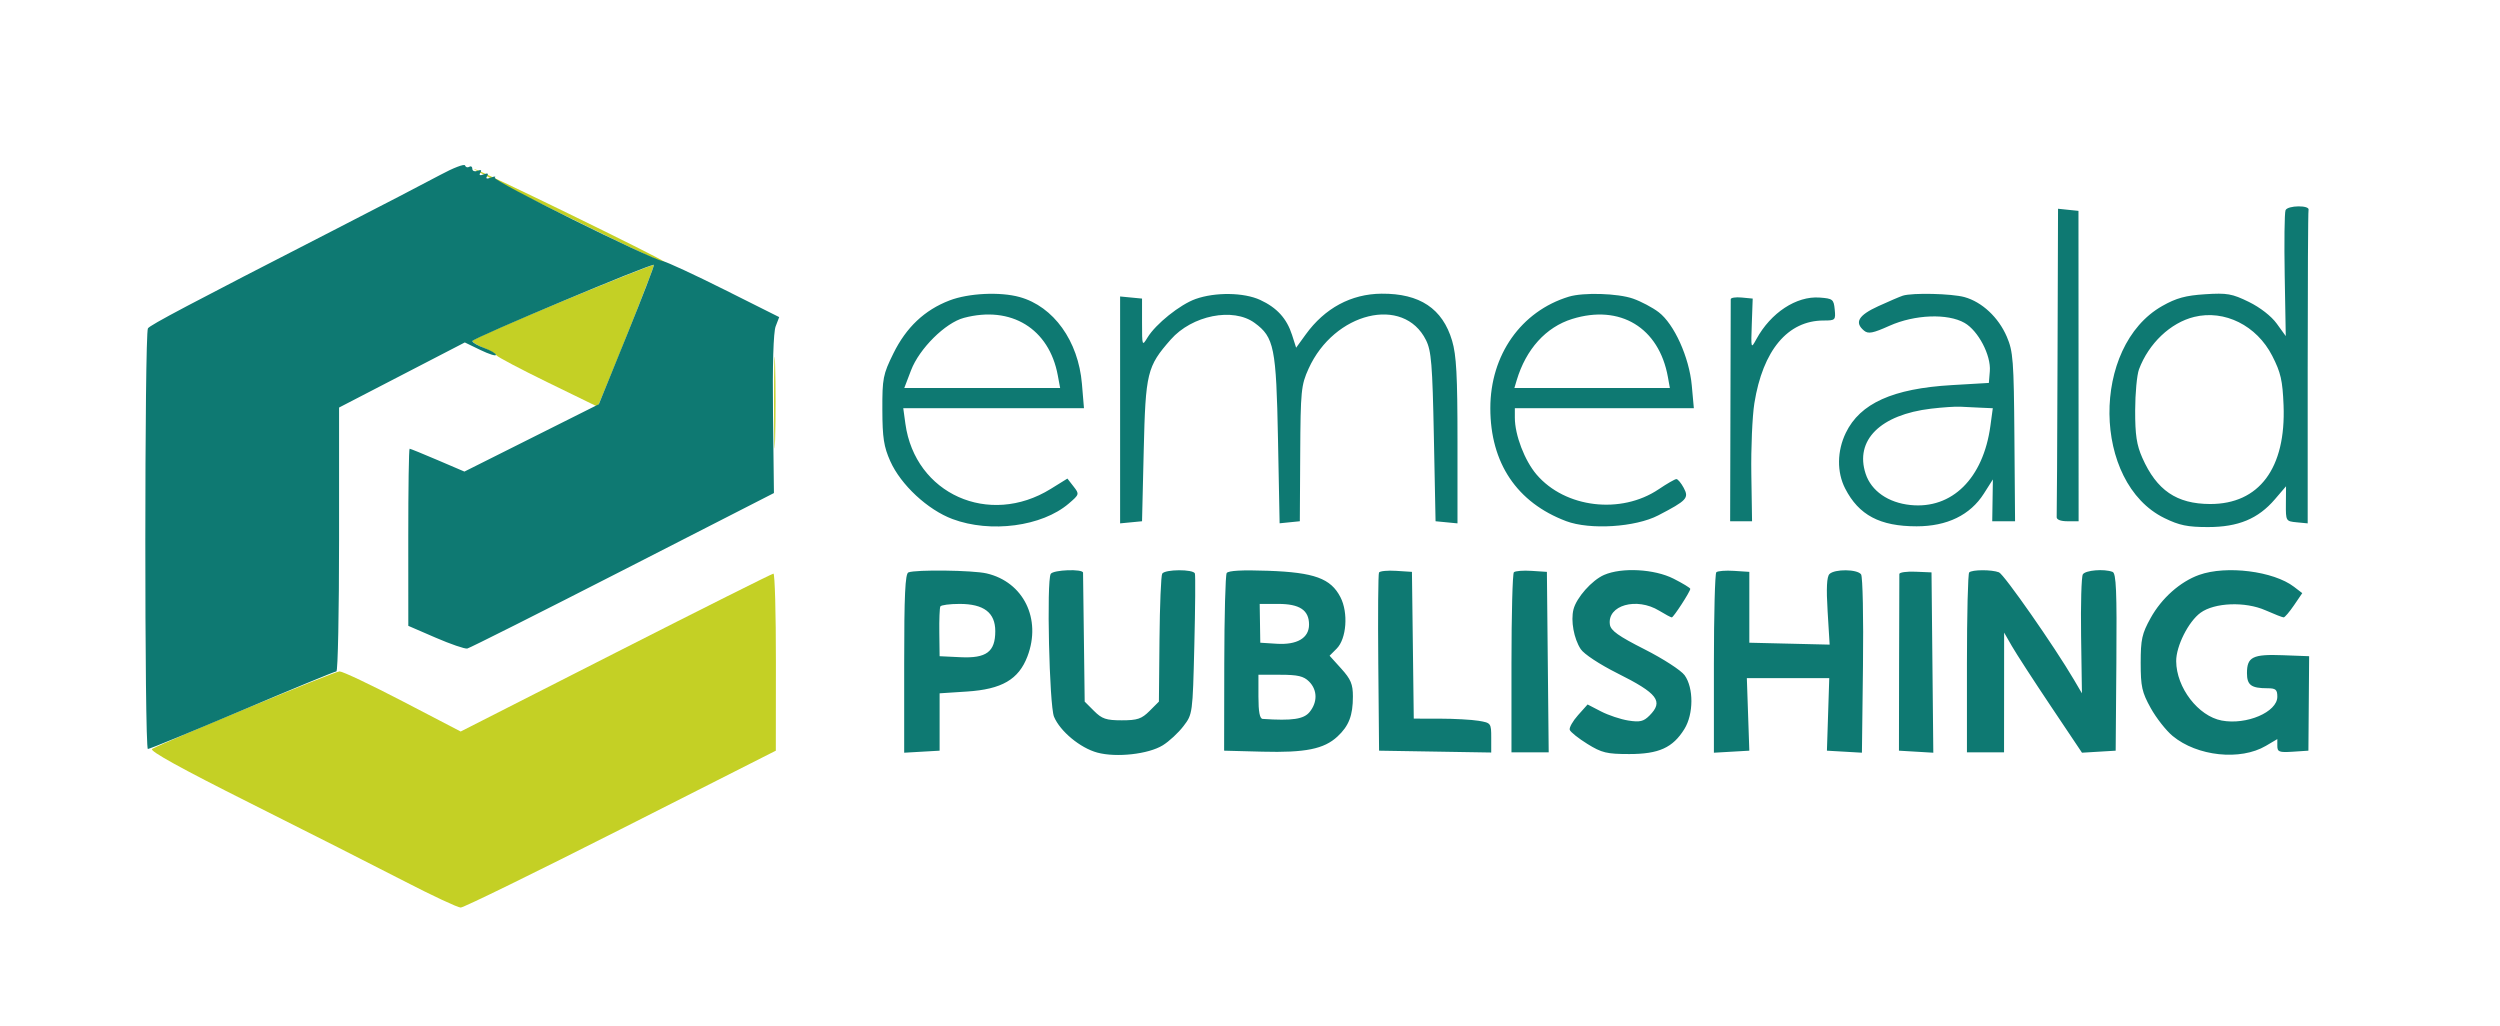
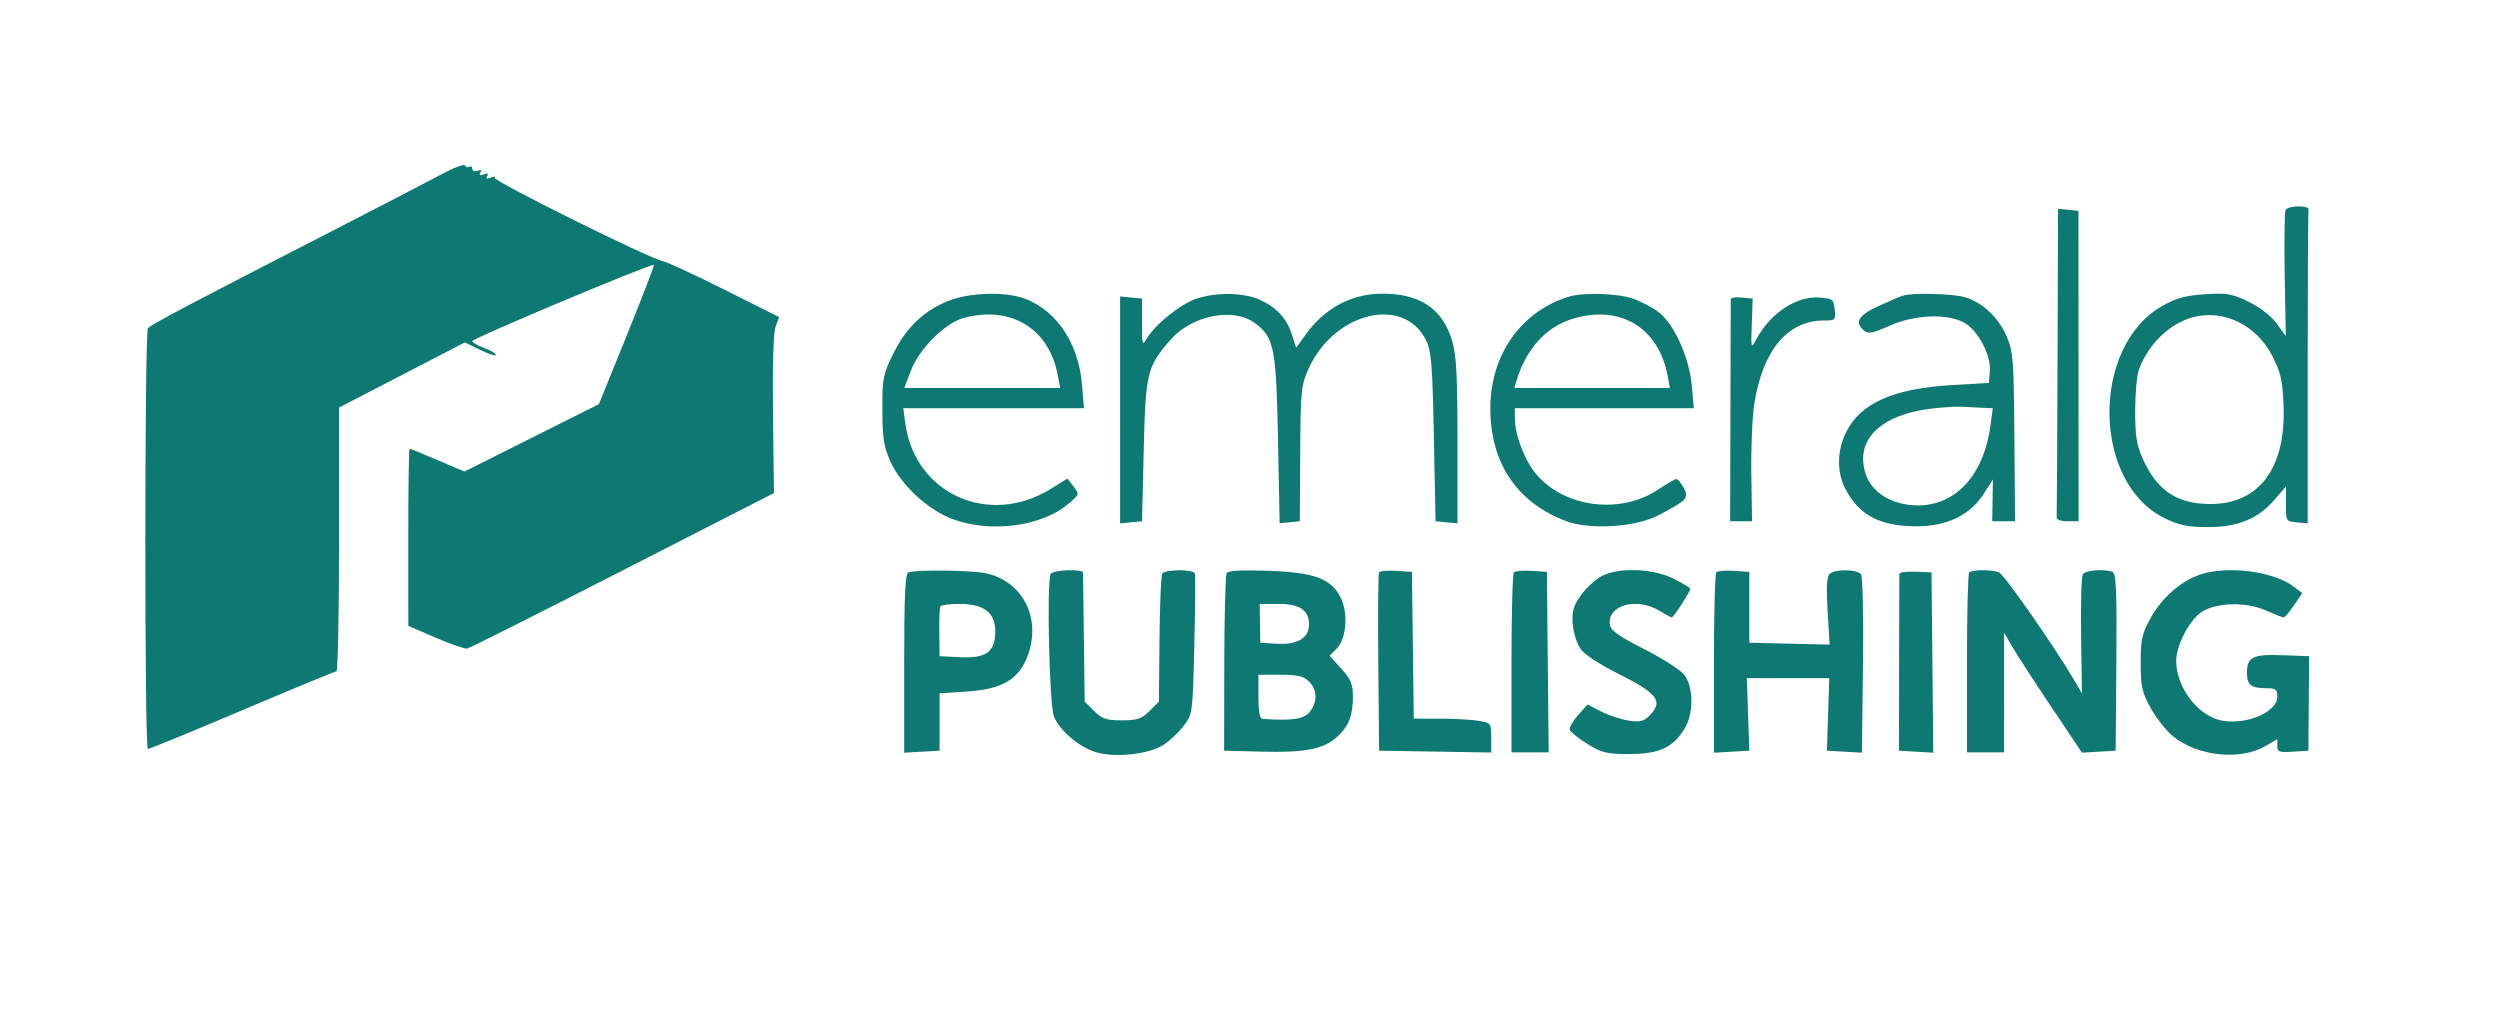
<svg xmlns="http://www.w3.org/2000/svg" width="741" height="304" viewBox="0 0 741 304" version="1.1">
-   <path d="M 166 63.174 C 191.406 75.652, 198.108 78.775, 196.906 77.573 C 195.810 76.477, 141.515 50.002, 140.521 50.079 C 139.959 50.122, 151.425 56.015, 166 63.174 M 166.750 89.257 C 152.037 95.336, 140 100.635, 140 101.033 C 140 101.432, 141.463 102.349, 143.250 103.072 C 145.037 103.795, 146.784 104.802, 147.131 105.310 C 147.478 105.818, 154.376 109.457, 162.459 113.397 L 177.156 120.562 178.632 117.031 C 184.681 102.561, 194.065 78.736, 193.811 78.497 C 193.640 78.337, 181.463 83.179, 166.750 89.257 M 229.426 119.500 C 229.427 131.600, 229.571 136.413, 229.747 130.195 C 229.923 123.977, 229.922 114.077, 229.746 108.195 C 229.569 102.313, 229.425 107.400, 229.426 119.500 M 182.524 193.433 L 136.547 216.820 119.436 207.910 C 110.024 203.010, 101.562 199, 100.631 199 C 99.212 199, 49.434 219.601, 45.083 221.989 C 44.133 222.510, 53.699 227.795, 74.083 238.013 C 90.812 246.398, 111.352 256.801, 119.726 261.129 C 128.100 265.458, 135.670 269, 136.549 269 C 137.428 269, 158.803 258.538, 184.050 245.750 L 229.954 222.500 229.977 196.250 C 229.990 181.813, 229.662 170.010, 229.250 170.022 C 228.838 170.035, 207.811 180.569, 182.524 193.433" stroke="none" fill="#c4d025" fill-rule="evenodd" />
  <path d="M 130.500 51.839 C 126.650 53.920, 112.250 61.392, 98.500 68.446 C 56.067 90.212, 44.525 96.311, 43.849 97.322 C 42.827 98.854, 42.811 222, 43.834 222 C 44.328 222, 56.925 216.825, 71.828 210.500 C 86.731 204.175, 99.279 199, 99.712 199 C 100.145 199, 100.500 181.404, 100.500 159.898 L 100.500 120.796 119.136 111.148 L 137.771 101.500 142.386 103.737 C 144.924 104.967, 147 105.620, 147 105.188 C 147 104.756, 145.425 103.832, 143.500 103.136 C 141.575 102.440, 140 101.519, 140 101.090 C 140 100.298, 193.234 77.956, 193.817 78.503 C 193.991 78.667, 190.391 88.027, 185.817 99.304 L 177.500 119.808 157.577 129.792 L 137.653 139.776 129.738 136.388 C 125.385 134.525, 121.638 133, 121.411 133 C 121.185 133, 121.005 144.813, 121.012 159.250 L 121.023 185.500 129.109 189 C 133.556 190.925, 137.784 192.378, 138.503 192.228 C 139.223 192.078, 159.968 181.647, 184.603 169.048 L 229.394 146.139 229.120 122.820 C 228.948 108.199, 229.239 98.472, 229.900 96.745 L 230.955 93.989 214.788 85.894 C 205.897 81.442, 197.653 77.623, 196.467 77.408 C 192.608 76.708, 145.837 53.496, 146.649 52.684 C 147.084 52.250, 146.591 52.220, 145.555 52.617 C 144.254 53.117, 143.893 52.982, 144.388 52.181 C 144.870 51.401, 144.544 51.238, 143.388 51.681 C 142.231 52.125, 141.905 51.962, 142.388 51.181 C 142.856 50.425, 142.566 50.229, 141.552 50.618 C 140.696 50.947, 140 50.691, 140 50.048 C 140 49.407, 139.588 49.136, 139.085 49.447 C 138.582 49.758, 138.020 49.573, 137.835 49.035 C 137.651 48.497, 134.350 49.759, 130.500 51.839 M 677.429 62.325 C 677.122 63.124, 677.013 71.842, 677.186 81.698 L 677.500 99.617 674.823 95.918 C 673.216 93.698, 669.907 91.123, 666.547 89.479 C 661.573 87.046, 660.127 86.793, 653.582 87.213 C 647.809 87.584, 645.066 88.335, 640.908 90.684 C 619.717 102.656, 620.121 143.084, 641.536 153.561 C 645.947 155.719, 648.386 156.222, 654.442 156.222 C 663.429 156.222, 669.328 153.772, 674.286 147.978 L 677.578 144.133 677.539 149.316 C 677.500 154.443, 677.536 154.503, 680.750 154.813 L 684 155.127 684 109.063 C 684 83.729, 684.112 62.663, 684.250 62.250 C 684.749 60.754, 678.003 60.829, 677.429 62.325 M 609.850 106.937 C 609.768 131.721, 609.655 152.563, 609.600 153.250 C 609.539 154.018, 610.773 154.500, 612.800 154.500 L 616.100 154.500 616.079 108.500 L 616.059 62.500 613.029 62.187 L 610 61.873 609.850 106.937 M 281.424 89.057 C 274.026 91.903, 268.606 97.024, 264.792 104.771 C 261.723 111.005, 261.502 112.137, 261.530 121.479 C 261.555 129.762, 261.963 132.402, 263.882 136.702 C 267.007 143.701, 274.952 151.090, 282.313 153.844 C 293.607 158.070, 308.856 156.043, 316.769 149.264 C 319.951 146.538, 319.970 146.468, 318.186 144.174 L 316.377 141.848 311.438 144.909 C 293.155 156.242, 271.210 146.402, 268.357 125.591 L 267.728 121 294.509 121 L 321.290 121 320.684 113.766 C 319.618 101.058, 312.284 90.839, 302.225 88.046 C 296.419 86.433, 287.062 86.888, 281.424 89.057 M 354.385 88.617 C 349.758 90.258, 342.566 96.020, 340.121 100.045 C 338.528 102.665, 338.500 102.588, 338.500 95.606 L 338.500 88.500 335.250 88.187 L 332 87.873 332 121.500 L 332 155.127 335.250 154.813 L 338.500 154.500 339 133.500 C 339.549 110.432, 339.985 108.642, 346.999 100.654 C 353.315 93.460, 365.476 91.040, 371.864 95.705 C 377.659 99.936, 378.274 102.996, 378.798 130.215 L 379.277 155.106 382.273 154.803 L 385.268 154.500 385.384 134.500 C 385.493 115.765, 385.649 114.170, 387.858 109.286 C 395.439 92.520, 416.045 87.502, 422.664 100.809 C 424.250 103.997, 424.568 107.904, 425 129.500 L 425.500 154.500 428.750 154.813 L 432 155.127 432 130.745 C 432 111.323, 431.675 105.269, 430.403 100.984 C 427.575 91.461, 420.827 86.963, 409.500 87.049 C 400.487 87.119, 392.684 91.313, 387.019 99.133 L 384.175 103.059 382.964 99.280 C 381.399 94.393, 378.480 91.188, 373.500 88.890 C 368.691 86.671, 360.215 86.550, 354.385 88.617 M 465 87.935 C 450.842 92.257, 441.725 105.213, 441.733 121 C 441.741 137.248, 449.612 148.965, 464.218 154.469 C 471.246 157.118, 484.735 156.271, 491.500 152.757 C 500.022 148.330, 500.673 147.627, 499.054 144.601 C 498.288 143.170, 497.311 142, 496.881 142 C 496.452 142, 494.094 143.354, 491.643 145.008 C 480.473 152.546, 463.917 150.562, 455.450 140.671 C 451.903 136.526, 449 128.942, 449 123.818 L 449 121 475.528 121 L 502.056 121 501.444 114.250 C 500.688 105.908, 496.224 96.035, 491.621 92.525 C 489.829 91.158, 486.424 89.355, 484.056 88.520 C 479.564 86.935, 469.307 86.620, 465 87.935 M 564 87.636 C 563.175 87.899, 559.913 89.296, 556.750 90.741 C 550.816 93.452, 549.578 95.575, 552.511 98.009 C 553.748 99.036, 555.111 98.775, 560.025 96.569 C 567.494 93.217, 577.296 92.840, 582.301 95.710 C 586.362 98.040, 590.164 105.301, 589.784 110 L 589.500 113.500 578.500 114.146 C 561.040 115.171, 551.337 119.542, 547.102 128.289 C 544.489 133.686, 544.414 139.937, 546.903 144.790 C 550.955 152.692, 557.205 156, 568.083 156 C 577.118 156, 583.983 152.661, 588.021 146.301 L 590.688 142.101 590.594 148.301 L 590.500 154.500 593.882 154.500 L 597.264 154.500 597.070 129.543 C 596.894 106.792, 596.695 104.161, 594.812 99.785 C 592.352 94.066, 587.474 89.503, 582.277 88.060 C 578.493 87.009, 566.817 86.738, 564 87.636 M 512.988 88.687 C 512.982 89.134, 512.940 104.125, 512.896 122 L 512.814 154.500 516.062 154.500 L 519.309 154.500 519.093 140.500 C 518.975 132.800, 519.381 123.357, 519.995 119.517 C 522.509 103.810, 529.889 95, 540.531 95 C 543.985 95, 544.114 94.872, 543.813 91.750 C 543.520 88.709, 543.231 88.480, 539.316 88.196 C 532.461 87.697, 524.856 92.697, 520.602 100.500 C 518.980 103.476, 518.969 103.441, 519.233 96 L 519.500 88.500 516.250 88.187 C 514.462 88.014, 512.995 88.239, 512.988 88.687 M 285.698 94.215 C 280.200 95.673, 272.497 103.314, 270.036 109.750 L 268.029 115 291.126 115 L 314.223 115 313.528 111.250 C 310.964 97.396, 299.701 90.501, 285.698 94.215 M 466 94.537 C 458.206 96.957, 452.297 103.493, 449.536 112.750 L 448.865 115 471.908 115 L 494.950 115 494.365 111.750 C 491.732 97.108, 480.219 90.121, 466 94.537 M 650.358 93.932 C 643.329 95.657, 636.885 101.777, 633.997 109.470 C 633.384 111.103, 632.874 116.584, 632.863 121.650 C 632.849 128.904, 633.297 131.884, 634.976 135.680 C 639.240 145.324, 645.143 149.355, 655.049 149.389 C 669.631 149.439, 677.586 138.759, 676.848 120.124 C 676.555 112.747, 676.020 110.414, 673.485 105.459 C 668.889 96.479, 659.353 91.726, 650.358 93.932 M 572.403 121.126 C 557.322 122.905, 549.697 130.491, 552.982 140.446 C 554.659 145.525, 559.659 149.006, 566.259 149.687 C 578.574 150.958, 587.839 141.793, 589.952 126.250 L 590.665 121 587.083 120.843 C 585.112 120.757, 582.375 120.624, 581 120.547 C 579.625 120.470, 575.756 120.731, 572.403 121.126 M 269.250 169.662 C 268.294 170.048, 268 176.396, 268 196.636 L 268 223.105 273.250 222.802 L 278.500 222.500 278.500 214 L 278.500 205.500 286.617 204.971 C 296.934 204.299, 301.916 201.406, 304.526 194.572 C 308.766 183.469, 303.371 172.497, 292.423 169.957 C 288.319 169.006, 271.411 168.790, 269.250 169.662 M 311.440 170.098 C 310.173 172.147, 311.018 209.108, 312.408 212.434 C 314.214 216.757, 320.178 221.700, 325.237 223.069 C 330.894 224.600, 340.386 223.543, 344.650 220.907 C 346.516 219.754, 349.271 217.202, 350.771 215.237 C 353.490 211.676, 353.502 211.592, 354 191.315 C 354.275 180.124, 354.350 170.525, 354.167 169.984 C 353.723 168.674, 345.294 168.716, 344.481 170.031 C 344.130 170.598, 343.766 179.363, 343.672 189.509 L 343.500 207.956 340.727 210.728 C 338.375 213.080, 337.127 213.500, 332.500 213.500 C 327.873 213.500, 326.625 213.080, 324.273 210.728 L 321.500 207.957 321.265 189.228 C 321.135 178.928, 321.023 170.162, 321.015 169.750 C 320.991 168.560, 312.192 168.880, 311.440 170.098 M 363.590 169.854 C 363.219 170.454, 362.897 182.545, 362.873 196.722 L 362.830 222.500 374.165 222.797 C 386.896 223.131, 392.424 222.017, 396.419 218.312 C 399.810 215.168, 401 212.084, 401 206.438 C 401 202.788, 400.390 201.331, 397.544 198.181 L 394.089 194.356 396.183 192.261 C 399.119 189.326, 399.686 181.615, 397.305 177 C 394.438 171.442, 389.580 169.668, 375.882 169.178 C 368.145 168.902, 364.039 169.127, 363.590 169.854 M 408.735 169.699 C 408.490 170.140, 408.394 182.200, 408.523 196.500 L 408.757 222.500 425.379 222.774 L 442 223.048 442 218.655 C 442 214.355, 441.920 214.249, 438.250 213.642 C 436.188 213.301, 431.021 213.017, 426.770 213.011 L 419.039 213 418.770 191.250 L 418.500 169.500 413.841 169.199 C 411.278 169.033, 408.980 169.258, 408.735 169.699 M 448.713 169.621 C 448.321 170.013, 448 182.183, 448 196.667 L 448 223 453.516 223 L 459.033 223 458.766 196.250 L 458.500 169.500 453.963 169.204 C 451.467 169.041, 449.105 169.229, 448.713 169.621 M 475.450 170.407 C 471.839 171.980, 467.252 177.149, 466.378 180.631 C 465.531 184.005, 466.498 189.304, 468.524 192.397 C 469.483 193.859, 474.118 196.916, 479.350 199.536 C 491.403 205.570, 493.140 207.860, 488.890 212.110 C 487.149 213.851, 486.056 214.106, 482.640 213.568 C 480.363 213.210, 476.714 211.991, 474.532 210.861 L 470.564 208.805 467.725 211.982 C 466.164 213.729, 465.060 215.686, 465.273 216.329 C 465.486 216.973, 467.839 218.850, 470.502 220.500 C 474.768 223.144, 476.244 223.500, 482.922 223.500 C 491.693 223.500, 495.824 221.623, 499.257 216.077 C 501.995 211.656, 502.025 203.884, 499.318 200.141 C 498.265 198.685, 492.942 195.239, 487.454 192.460 C 479.707 188.538, 477.427 186.913, 477.170 185.128 C 476.343 179.389, 485.079 176.922, 491.774 181.004 C 493.575 182.102, 495.257 183, 495.512 183 C 496.027 183, 501 175.331, 501 174.537 C 501 174.260, 498.765 172.901, 496.033 171.517 C 490.360 168.642, 480.699 168.121, 475.450 170.407 M 508.713 169.621 C 508.321 170.013, 508 182.207, 508 196.719 L 508 223.105 513.250 222.802 L 518.500 222.500 518.132 211.750 L 517.765 201 529.978 201 L 542.192 201 541.846 211.750 L 541.500 222.500 546.687 222.800 L 551.874 223.100 552.187 197.300 C 552.359 183.110, 552.107 170.938, 551.628 170.250 C 550.533 168.682, 543.791 168.609, 542.251 170.149 C 541.455 170.945, 541.287 174.336, 541.704 181.182 L 542.306 191.066 530.403 190.783 L 518.500 190.500 518.500 180 L 518.500 169.500 513.963 169.204 C 511.467 169.041, 509.105 169.229, 508.713 169.621 M 562.964 170.127 C 562.945 170.607, 562.911 182.588, 562.888 196.750 L 562.848 222.500 567.941 222.803 L 573.033 223.106 572.766 196.380 L 572.500 169.654 567.750 169.454 C 565.138 169.344, 562.984 169.647, 562.964 170.127 M 583.667 169.667 C 583.300 170.033, 583 182.183, 583 196.667 L 583 223 588.500 223 L 594 223 594.012 205.250 L 594.024 187.500 596.319 191.500 C 597.582 193.700, 602.774 201.710, 607.859 209.300 L 617.103 223.101 622.094 222.800 L 627.085 222.500 627.293 196.261 C 627.459 175.186, 627.238 169.921, 626.168 169.511 C 623.649 168.545, 618.117 169.002, 617.352 170.239 C 616.931 170.921, 616.698 179.133, 616.835 188.489 L 617.084 205.500 614.735 201.500 C 608.929 191.614, 593.987 170.209, 592.491 169.635 C 590.313 168.799, 584.513 168.820, 583.667 169.667 M 651.825 170.400 C 646.204 172.408, 640.709 177.291, 637.449 183.176 C 634.873 187.827, 634.500 189.512, 634.500 196.500 C 634.500 203.498, 634.871 205.170, 637.466 209.856 C 639.098 212.801, 642.023 216.529, 643.966 218.140 C 651.248 224.176, 664.045 225.531, 671.610 221.068 L 675 219.067 675 221.089 C 675 222.868, 675.550 223.073, 679.606 222.805 L 684.212 222.500 684.321 208.500 L 684.429 194.500 676.620 194.206 C 667.690 193.870, 666 194.715, 666 199.515 C 666 203.068, 667.264 204, 672.082 204 C 674.532 204, 675 204.403, 675 206.515 C 675 211.039, 665.873 214.949, 658.529 213.572 C 651.548 212.262, 645.071 203.817, 645.022 195.962 C 644.994 191.506, 648.653 184.234, 652.237 181.623 C 656.403 178.588, 665.496 178.241, 671.485 180.890 C 674.108 182.051, 676.535 182.997, 676.877 182.993 C 677.220 182.989, 678.601 181.370, 679.946 179.395 L 682.392 175.804 679.946 173.931 C 673.870 169.278, 659.884 167.522, 651.825 170.400 M 278.721 179.750 C 278.502 180.162, 278.363 183.650, 278.412 187.500 L 278.500 194.500 284.703 194.797 C 292.382 195.164, 295 193.200, 295 187.073 C 295 181.585, 291.613 179, 284.424 179 C 281.506 179, 278.939 179.338, 278.721 179.750 M 373.460 184.750 L 373.549 190.500 378.361 190.808 C 384.459 191.199, 388 189.114, 388 185.132 C 388 180.852, 385.239 179, 378.857 179 L 373.371 179 373.460 184.750 M 373 206.500 C 373 210.989, 373.387 213.026, 374.250 213.084 C 383.059 213.672, 386.441 213.174, 388.176 211.031 C 390.562 208.085, 390.492 204.492, 388 202 C 386.410 200.410, 384.667 200, 379.500 200 L 373 200 373 206.500" stroke="none" fill="#0e7972" fill-rule="evenodd" />
</svg>